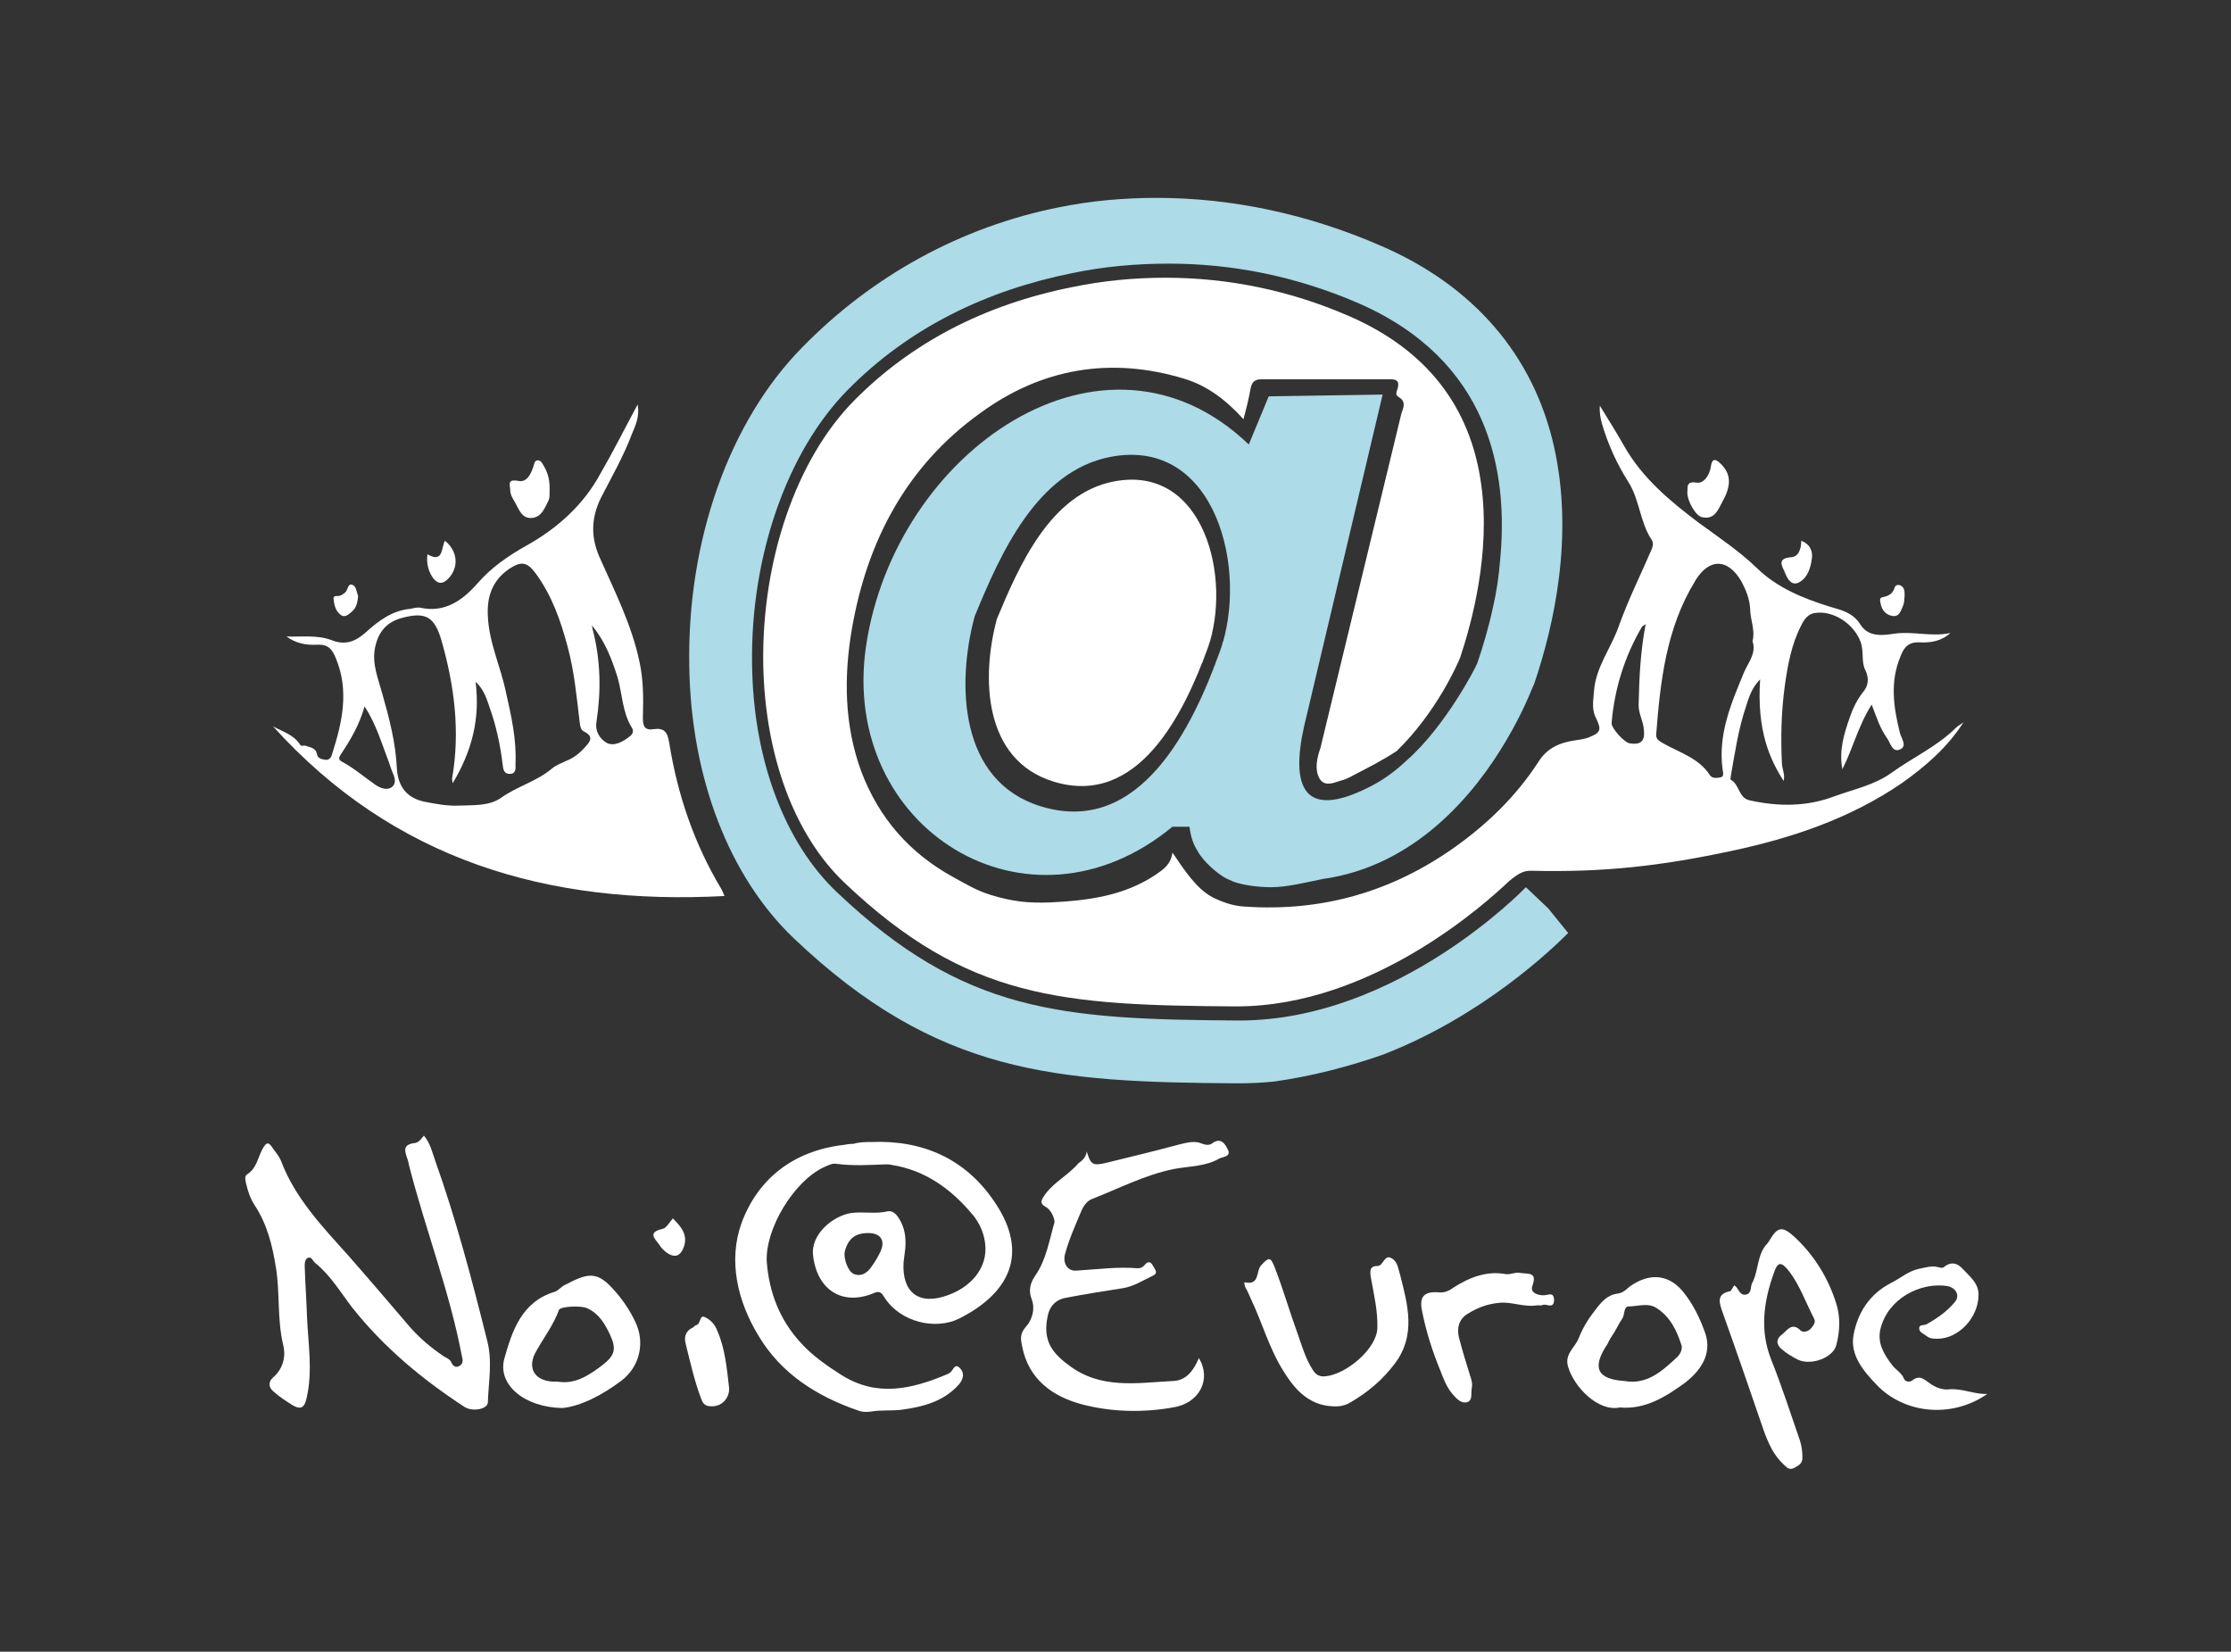
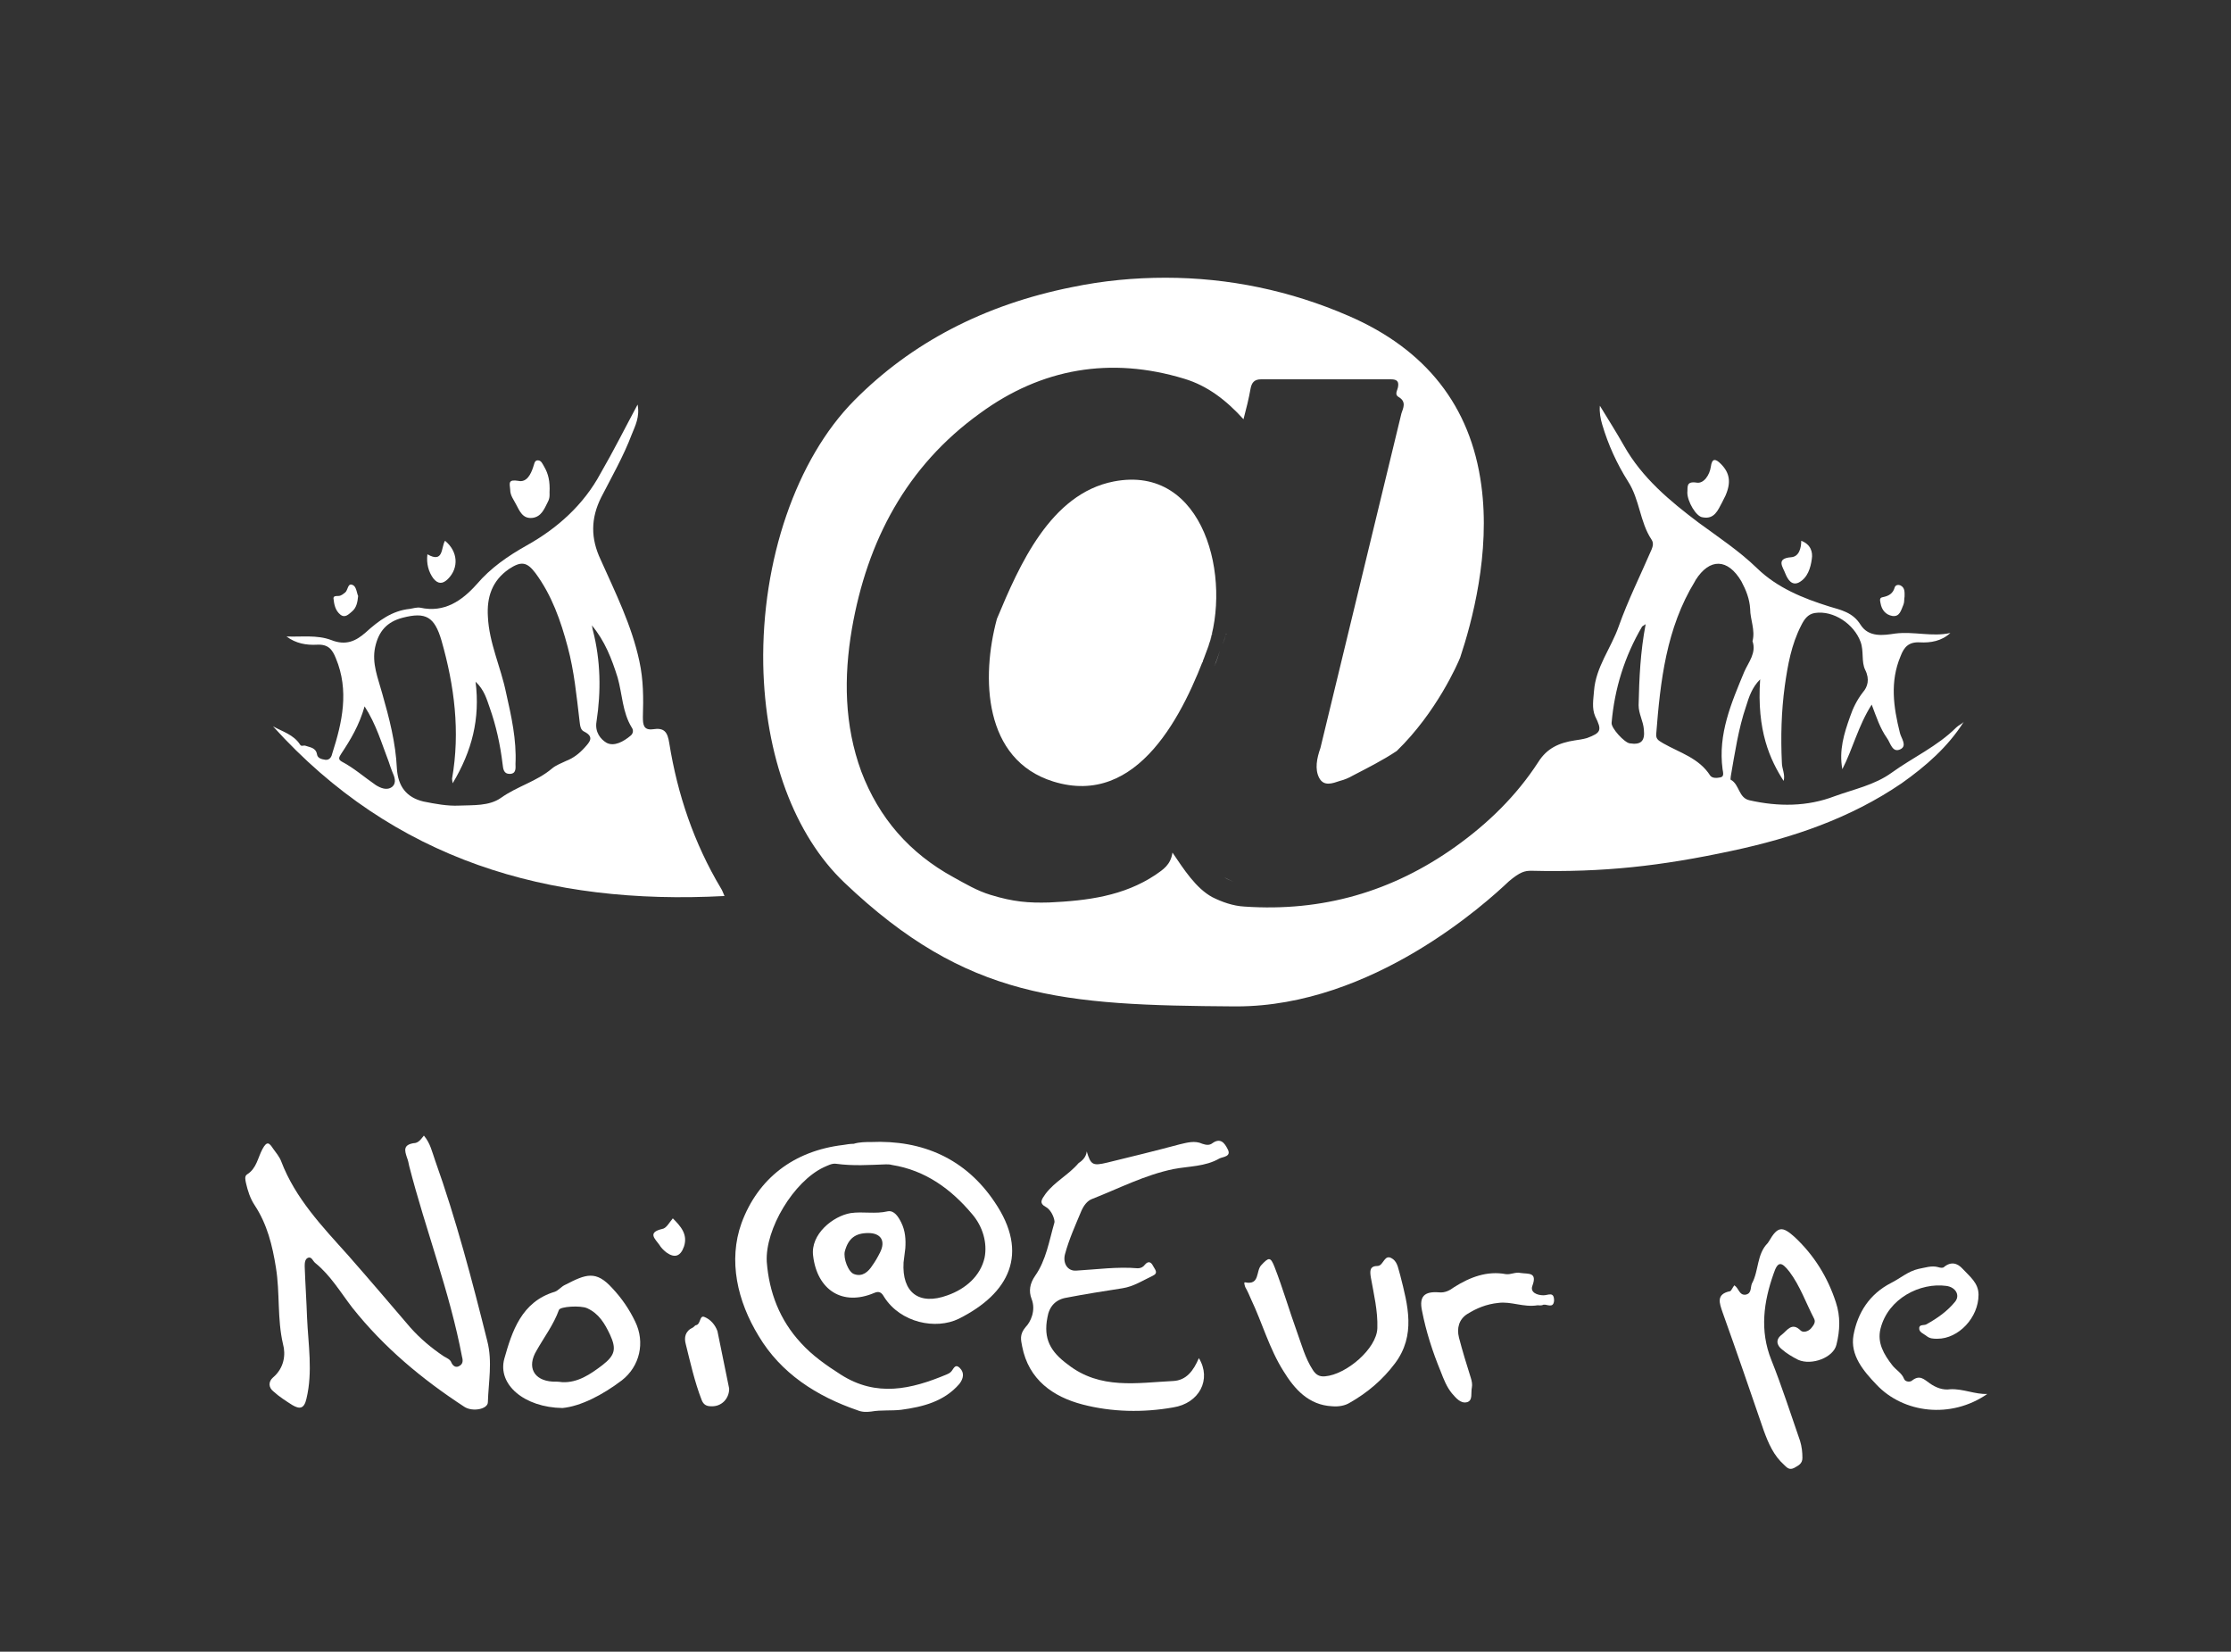
<svg xmlns="http://www.w3.org/2000/svg" version="1.1" id="Livello_1" x="0px" y="0px" viewBox="0 0 380 281.3" style="enable-background:new 0 0 380 281.3;" xml:space="preserve">
  <rect x="0" y="0" width="380" height="281.3" fill="#333333" stroke="none" />
  <style type="text/css">
	.st0{fill:#193864;}
	.st1{fill:none;}
	.st2{fill:#ADDBE7;}
	.st3{fill:#FFFFFF;}
</style>
  <path class="st3" d="M108.6,68.9c0.4,2.1-0.4,3.6-1,5.1c-1.4,3.7-3.4,7.2-5.2,10.7c-1.8,3.6-1.8,7-0.1,10.6  c2.5,5.6,5.3,11.2,6.6,17.3c0.7,3.2,0.7,6.3,0.6,9.5c0,1.3,0.1,2.3,1.7,2.1c1.9-0.3,2.5,0.4,2.8,2.4c1.4,8.7,4.2,17,8.8,24.7  c0.2,0.3,0.3,0.6,0.6,1.3c-30.1,1.6-56.3-6.1-76.9-28.9c1.6,0.9,3.5,1.4,4.6,3.1c0.2,0.4,0.6,0.1,0.9,0.2c0.8,0.3,1.8,0.3,2,1.5  c0.1,0.6,0.7,0.8,1.4,0.9c0.8,0.1,1.1-0.6,1.2-1.1c1.7-5.3,2.9-10.7,0.6-16.2c-0.6-1.5-1.3-2.4-3.2-2.3c-1.8,0.1-3.6-0.2-5.2-1.4  c2.6,0.1,5.2-0.3,7.6,0.6c2.5,1,4.2,0.2,5.9-1.3c2.2-2,4.5-3.7,7.5-4c0.6-0.1,1.2-0.3,1.8-0.2c4.1,0.9,7.1-1.2,9.6-4  c2.4-2.8,5.3-4.8,8.5-6.6c5.2-2.9,9.7-6.9,12.6-12.3C104.5,76.8,106.4,73,108.6,68.9z M77.1,133.4c-0.1-0.6-0.1-0.7-0.1-0.8  c1.4-8,0.4-15.8-1.8-23.5c-1.2-4.1-2.7-4.9-6.6-3.9c-2.7,0.7-4.1,2.3-4.7,5c-0.6,2.8,0.5,5.3,1.2,7.9c1.2,4.2,2.3,8.4,2.5,12.8  c0.2,3,1.6,4.9,4.5,5.6c2,0.4,4.1,0.8,6.1,0.7c2.4-0.1,5.1,0.1,7.1-1.3c2.8-2,6.1-2.8,8.7-5c0.7-0.6,1.6-0.9,2.4-1.3  c1.3-0.5,2.3-1.3,3.2-2.3c0.8-0.9,1.7-1.8-0.1-2.7c-0.7-0.3-0.7-1.2-0.8-1.9c-0.5-4.2-0.9-8.4-2-12.5c-1.2-4.5-2.7-8.8-5.5-12.6  c-1.5-2-2.5-2-4.5-0.7c-2.9,2-3.8,4.8-3.6,8.1c0.2,4.5,2.2,8.6,3.1,13c0.9,4,1.8,8,1.6,12.1c0,0.6,0.2,1.7-1,1.7  c-1,0-1.1-0.8-1.2-1.7c-0.4-3.3-1.1-6.5-2.2-9.6c-0.5-1.4-0.9-3-2.4-4.4C81.8,122.4,80.4,127.9,77.1,133.4z M100.8,106.5  c0.1,0.3,0.1,0.6,0.2,0.9c1.3,5.1,1.4,10.3,0.6,15.5c-0.3,1.8,0.7,3,1.7,3.6c1.3,0.7,2.9-0.2,4.1-1.2c0.5-0.4,0.5-1,0.2-1.4  c-1.6-2.6-1.6-5.7-2.4-8.5C104.2,112.2,103,109.1,100.8,106.5z M62.1,120.3c-0.9,3.2-2.4,5.7-4,8.1c-0.3,0.5-0.6,0.9,0.1,1.3  c2.1,1.1,3.9,2.7,5.8,4c0.8,0.5,1.9,1,2.8,0.3c0.8-0.7,0.4-1.7,0-2.6c-0.2-0.5-0.4-1.1-0.6-1.7C65,126.6,64.1,123.4,62.1,120.3z" />
  <path class="st3" d="M148.3,194.5c8.9-0.4,16.2,2.9,21.1,10.2c6,8.8,2.5,15.6-6.1,19.9c-3.9,1.9-9.9,0.7-12.7-3.7  c-0.4-0.7-0.8-1.1-1.7-0.7c-5.4,2.3-9.7-0.5-10.4-6.3c-0.5-3.7,3.4-6.8,6.4-7.3c2.1-0.3,4.2,0.2,6.3-0.3c1.1-0.2,1.8,0.9,2.3,1.9  c0.7,1.4,0.8,2.9,0.7,4.4c-0.1,0.8-0.2,1.6-0.3,2.4c-0.3,5.1,2.6,7.4,7.5,5.6c3.1-1.1,5.6-3.3,6.3-6.4c0.5-2.5-0.3-5.3-2.1-7.4  c-3.6-4.3-8-7.5-13.7-8.4c-0.3-0.1-0.7-0.1-1-0.1c-2.8,0.1-5.6,0.3-8.5-0.1c-0.7-0.1-1.4,0.3-2.1,0.6c-5.1,2.4-10,10.5-9.7,16.1  c0.4,5.2,2.2,9.9,5.8,13.8c2,2.2,4.3,3.8,6.8,5.4c6.1,3.9,12,2.5,18,0c0.2-0.1,0.5-0.2,0.7-0.4c0.5-0.4,0.7-1.6,1.6-0.7  c0.8,0.8,0.6,1.8-0.1,2.7c-2.6,3-6.2,3.9-9.9,4.4c-1.7,0.2-3.4,0-5.1,0.3c-0.8,0.1-1.6,0.1-2.3-0.2c-7-2.4-13.1-6.3-16.9-12.7  c-3.6-5.9-5.2-12.8-2.9-19.2c2.8-7.6,8.9-12.3,17.3-13.3c0.6-0.1,1.2-0.2,1.8-0.2C146.4,194.5,147.4,194.5,148.3,194.5z M147.9,210  c-2.2,0-3.4,0.9-4,3.1c-0.3,1.2,0.6,3.6,1.6,3.9c1.4,0.5,2.4-0.4,3.1-1.5c0.5-0.7,0.9-1.4,1.3-2.2C150.9,211.3,150,210,147.9,210z" />
  <path class="st3" d="M72.2,193.4c1.1,1.3,1.4,2.8,1.9,4.2c3.6,10.1,6.3,20.4,8.9,30.8c0.9,3.5,0.2,7,0.1,10.4c0,1.2-2.6,1.7-4,0.8  c-7.2-4.7-13.7-10.1-19.1-16.9c-2-2.6-3.7-5.5-6.3-7.6c-0.4-0.3-0.6-1.1-1.2-0.9c-0.6,0.2-0.6,1-0.6,1.5c0.1,2.9,0.3,5.8,0.4,8.7  c0.2,4.6,1,9.2-0.1,13.8c-0.4,1.8-1.2,1.8-2.4,1.1c-1.1-0.7-2.2-1.4-3.2-2.3c-0.9-0.7-0.9-1.7-0.1-2.4c1.9-1.6,2.2-3.9,1.7-5.7  c-1-4.3-0.5-8.7-1.2-13c-0.6-3.8-1.5-7.4-3.6-10.6c-0.8-1.2-1.2-2.5-1.5-3.8c-0.1-0.5-0.3-1.2,0.2-1.5c1.6-1,1.8-2.8,2.6-4.3  c0.8-1.5,1.2-1,1.8-0.1c0.5,0.7,1.1,1.4,1.4,2.2c2.4,6.3,7,11.1,11.4,16c3.6,4.1,7.1,8.2,10.6,12.3c1.7,1.9,3.6,3.5,5.7,4.9  c0.5,0.3,1.1,0.5,1.3,1.1c0.3,0.6,0.8,0.9,1.4,0.5c0.5-0.3,0.6-0.8,0.4-1.5c-2.1-11.1-6.2-21.6-9-32.5c-0.1-0.5-0.2-1-0.4-1.5  c-0.4-1.2-0.6-2.1,1.1-2.4C71.3,194.7,71.7,194,72.2,193.4z" />
  <path class="st3" d="M185.1,196.1c0.7,2.3,1,2.5,3.5,1.9c4.1-1,8.2-2,12.3-3.1c1.3-0.3,2.6-0.7,3.9-0.1c0.6,0.2,1.2,0.3,1.7-0.1  c1.4-1,2.1,0,2.6,1c0.7,1.3-0.8,1.3-1.4,1.6c-2.4,1.4-5.2,1.3-7.8,1.8c-4.9,1-9.3,3.3-13.9,5.1c-0.8,0.3-1.4,1.1-1.8,2  c-1,2.4-2.1,4.8-2.8,7.4c-0.4,1.5,0.4,2.9,1.9,2.8c3.5-0.2,7-0.7,10.5-0.4c0.5,0,0.9-0.2,1.2-0.6c0.5-0.6,1-0.6,1.4,0.2  c0.3,0.6,1,1.2-0.1,1.7c-1.7,0.8-3.2,1.8-5.1,2.1c-3.2,0.5-6.4,1-9.5,1.6c-1.9,0.3-3,1.5-3.3,3.4c-0.7,3.6,0.5,5.8,3.5,8  c5.5,4.3,11.8,3.1,17.9,2.8c2.3-0.1,3.5-1.8,4.4-3.9c2.2,3.6,0.1,7.7-4.4,8.4c-5.1,0.9-10.4,0.8-15.4-0.5c-5-1.3-9.2-4.2-10.3-9.9  c-0.2-1.1-0.5-2,0.6-3.3c0.8-0.8,1.8-2.8,1-4.8c-0.5-1.3-0.3-2.6,0.6-3.9c1.9-2.7,2.4-6,3.3-9.1c0.1-0.4-0.4-2-1.4-2.6  c-1.3-0.7-0.8-1.3-0.1-2.3c1.6-2.1,3.9-3.2,5.6-5.2C184.3,197.7,185,197.1,185.1,196.1z" />
  <path class="st3" d="M295.4,218.9c0.8,0.5,0.8,1.7,1.9,1.6c1.1-0.2,0.8-1.2,1.1-1.9c1.2-2.2,0.8-5,2.7-6.9c0.1-0.1,0.1-0.2,0.2-0.3  c1.5-2.6,2.3-2.6,4.4-0.7c3.3,3.1,5.6,6.8,7,11.1c0.8,2.4,0.7,4.8,0.1,7.2c-0.5,2.2-4.2,3.6-6.5,2.6c-1-0.5-2-1.1-2.8-1.8  c-0.9-0.7-1.1-1.7,0-2.5c0.9-0.7,1.7-2.2,3.2-0.7c0.4,0.4,1.3,0.2,1.8-0.4c0.4-0.5,0.8-1,0.5-1.6c-1.4-2.7-2.4-5.6-4.2-8  c-1.4-1.8-2-1.8-2.7,0.3c-1.7,4.8-2.4,9.7-0.4,14.7c1.8,4.5,3.3,9.2,4.9,13.8c0.3,1,0.4,1.9,0.4,2.9c0,1-0.7,1.3-1.4,1.7  c-0.8,0.4-1.2,0-1.7-0.5c-1.8-1.6-2.7-3.7-3.5-5.9c-2.3-6.7-4.6-13.4-7-20.1c-0.5-1.5-1.2-3.1,1.3-3.6  C294.9,219.8,295.1,219.3,295.4,218.9z" />
  <path class="st3" d="M226.9,239.5c-4-0.2-6.4-2.9-8.3-6c-2.4-3.8-3.6-8.2-5.5-12.2c-0.3-0.7-0.6-1.4-1-2.1c-0.1-0.3-0.3-0.9,0-0.8  c2.5,0.5,1.8-1.9,2.7-2.9c1.3-1.4,1.6-1.5,2.3,0.3c1.4,3.6,2.5,7.4,3.8,11c0.8,2.2,1.4,4.5,2.7,6.5c0.5,0.8,1.1,1.2,2.1,1.1  c3.6-0.3,8.8-4.7,8.9-8.2c0.1-2.9-0.6-5.8-1.1-8.6c-0.2-1.2-0.2-2,1.2-2c1-0.1,1.1-2.2,2.5-1.2c0.9,0.6,1,1.9,1.3,2.8  c1.3,5.1,2.7,10.2-0.9,15c-2.1,2.8-4.7,5-7.7,6.7C229.1,239.4,228,239.6,226.9,239.5z" />
  <path class="st3" d="M95.8,239.8c-6.5-0.1-11.1-4-9.9-8.4c1.3-4.6,2.9-9.7,8.6-11.4c0.6-0.2,1.1-0.9,1.8-1.2c3.5-1.8,5.2-2.5,8,0.6  c1.6,1.7,2.9,3.6,3.9,5.7c1.7,3.5,0.8,7.6-2.3,10C102.6,237.6,98.9,239.5,95.8,239.8z M95.8,235.4c2.6,0.1,4.7-1.3,6.8-2.9  c2.2-1.7,2.4-2.8,1.3-5.2c-0.9-1.9-1.9-3.6-3.9-4.5c-1.1-0.5-4.6-0.3-4.8,0.3c-0.9,2.5-2.5,4.6-3.8,6.9c-1.7,2.8-0.5,5.1,2.7,5.3  C94.6,235.3,95.1,235.3,95.8,235.4z" />
-   <path class="st3" d="M275.9,239.7c-3.7,0.8-7.8-3.5-8.8-6.9c-0.7-2.2,1.2-3.3,1.8-4.9c0.7-1.8,1.7-3.4,2.9-4.9c1-1.3,2-2.5,3.8-2.7  c0.8-0.1,1.4-0.7,2-1.2c2.8-2,6.2-2.5,9,0.8c1.8,2.2,3,4.7,3.9,7.3c1.1,3.5-0.9,6.3-3.5,8.3C283.7,237.9,280.2,240.1,275.9,239.7z   M276.7,235.2c3.9,0.7,6.5-1.8,9-4.1c0.5-0.5,0.9-1.3,0.7-2c-0.8-2.5-1.9-4.8-4.2-6.3c-1.5-1-3.2-0.3-4.8-0.3  c-0.9,0-0.6,1.4-1.1,2.1c-0.5,0.7-0.9,1.6-1.4,2.4c-0.4,0.6-0.8,1.2-1.1,1.9C271.1,232.9,272,234.9,276.7,235.2z" />
  <path class="st3" d="M338.5,237.4c-6.2,4.3-14.3,3.3-18.9-1.6c-2.2-2.3-4.5-5-3.9-8.4c0.7-3.8,2.7-7,6.4-8.9c1.6-0.8,2.9-2,4.7-2.4  c1.1-0.2,2.2-0.6,3.3-0.3c0.3,0.1,0.8,0.2,1,0c1.2-1,2.3-0.7,3.2,0.3c1.2,1.3,2.7,2.4,2.7,4.4c0,3.9-3.4,7.5-7,7.5  c-0.7,0-1.3,0-1.9-0.5c-0.5-0.4-1.3-0.6-1.2-1.4c0.1-0.6,0.9-0.3,1.3-0.6c1.8-1,3.5-2.2,4.8-3.8c0.9-1.1,0.1-2.5-1.5-2.7  c-4.4-0.6-9.9,2.1-11.2,7.3c-0.6,2.4,0.6,4.4,2,6.2c0.6,0.8,1.6,1.3,2,2.3c0.2,0.6,1.1,0.6,1.4,0.3c1.3-1,2-0.2,3,0.5  c1,0.7,2.2,1.2,3.5,1C334.4,236.5,336.4,237.5,338.5,237.4z" />
  <path class="st3" d="M261.9,222.3c-2.4,0.4-4.5-0.7-6.7-0.4c-2,0.2-3.7,0.9-5.3,1.9c-1.4,0.9-1.8,2.4-1.4,4c0.6,2.3,1.3,4.6,2,6.8  c0.2,0.6,0.3,1.2,0.2,1.7c-0.2,0.9,0.2,2.2-0.8,2.5c-1.1,0.3-1.9-0.7-2.6-1.5c-0.9-1.1-1.4-2.4-1.9-3.7c-1.4-3.4-2.5-6.8-3.2-10.4  c-0.5-2.4,0.4-3.3,2.9-3.1c1,0.1,1.8-0.3,2.6-0.9c2.7-1.7,5.6-2.8,8.8-2.2c0.9,0.1,1.6-0.4,2.5-0.2c1.3,0.2,2.9-0.2,2,2.2  c-0.4,1.1,0.8,1.6,1.9,1.6c0.8,0,1.8-0.7,1.8,0.9c-0.1,1.4-1.2,0.6-1.8,0.7C262.5,222.4,262.1,222.3,261.9,222.3z" />
-   <path class="st3" d="M124.2,236.5c0,1.7-1.3,3.1-3.1,3c-0.8,0-1.3-0.3-1.6-1.1c-1.2-3.1-1.9-6.3-2.7-9.5c-0.3-1.1-0.1-2.2,1.2-2.8  c0.2-0.1,0.3-0.3,0.5-0.4c0.9-0.1,0.6-1.8,1.5-1.4c1,0.4,1.8,1.3,2.2,2.4C123.5,229.7,123.8,233,124.2,236.5z" />
+   <path class="st3" d="M124.2,236.5c0,1.7-1.3,3.1-3.1,3c-0.8,0-1.3-0.3-1.6-1.1c-1.2-3.1-1.9-6.3-2.7-9.5c-0.3-1.1-0.1-2.2,1.2-2.8  c0.2-0.1,0.3-0.3,0.5-0.4c0.9-0.1,0.6-1.8,1.5-1.4c1,0.4,1.8,1.3,2.2,2.4z" />
  <path class="st3" d="M93.6,83.9c0,0.2,0.1,0.9-0.3,1.6c-0.6,1.2-1.1,2.5-2.6,2.7c-1.7,0.2-2.2-1.2-2.8-2.3c-0.4-0.8-1-1.5-1-2.5  c-0.1-1.1-0.4-1.8,1.4-1.5c1.4,0.3,2.1-1.1,2.5-2.3c0.2-0.5,0.2-1.2,0.8-1.2c0.6,0,0.8,0.6,1.1,1.1C93.4,80.7,93.7,82,93.6,83.9z" />
  <path class="st3" d="M287.4,83.9c0.1-0.9-0.3-2,1.6-1.7c1.2,0.2,2.2-1.3,2.4-2.7c0.2-1.5,0.8-1.4,1.7-0.5c1.5,1.5,1.8,3.1,0.8,5.4  c-0.2,0.4-0.4,0.8-0.6,1.2c-0.7,1.3-1.3,2.9-3.3,2.5C288.9,88,287.4,85.4,287.4,83.9z" />
  <path class="st3" d="M72.8,94.4c2.8,1.6,2.3-1.2,3-2.3c2.2,1.8,2.4,4.6,0.5,6.5c-0.9,0.9-1.7,0.9-2.5-0.1C73,97.4,72.6,96,72.8,94.4  z" />
  <path class="st3" d="M306.8,92.1c1.6,0.6,2,1.9,1.8,3.1c-0.2,1.5-0.7,3.2-2.2,4c-1.2,0.6-1.9-0.5-2.3-1.5c-0.4-1.1-1.7-2.6,1-2.8  C306.4,94.8,306.8,93.4,306.8,92.1z" />
  <path class="st3" d="M114.6,207.5c1.3,1.3,2.6,2.7,1.9,4.8c-0.6,1.7-1.6,2-3,1c-0.5-0.4-0.9-0.8-1.2-1.3c-0.7-1-2.1-2.1,0.5-2.7  C113.5,209.2,114,208.2,114.6,207.5z" />
  <path class="st3" d="M324.4,101.6c-0.1,0.5,0,0.9-0.2,1.4c-0.4,0.9-0.6,2.1-1.9,1.9c-1.1-0.2-1.8-1-2-2.2c-0.1-0.5-0.2-0.9,0.4-1  c1-0.2,1.7-0.6,2-1.6c0.1-0.4,0.5-0.6,1-0.4C324.5,100.1,324.4,100.9,324.4,101.6z" />
  <path class="st3" d="M61,101.5c-0.1,1.1-0.3,2-1,2.6c-0.6,0.5-1.2,1.2-2,0.6c-0.9-0.7-1.1-1.8-1.2-2.8c0-0.4,0.4-0.4,0.8-0.4  c0.5,0,0.8-0.3,1.2-0.6c0.5-0.4,0.4-1.8,1.4-1.2C60.7,100,60.8,101.1,61,101.5z" />
  <path class="st3" d="M206.7,113.9C206.7,113.9,206.7,113.9,206.7,113.9L206.7,113.9z" />
  <path class="st3" d="M170.2,108.1C170.2,108.1,170.2,108.1,170.2,108.1C170.2,108.1,170.2,108.1,170.2,108.1z" />
  <path class="st3" d="M210.2,150.2c-0.6-0.2-1.1-0.5-1.7-0.8C209,149.7,209.6,150,210.2,150.2z" />
  <path class="st3" d="M206.9,113.3c0.2-0.5,0.5-1.3,0.9-2.5c0,0,0,0,0,0C207.5,111.7,207.2,112.7,206.9,113.3z" />
  <path class="st3" d="M206.9,113.4c-0.1,0.2-0.1,0.3-0.1,0.4C206.8,113.7,206.8,113.6,206.9,113.4z" />
  <path class="st3" d="M208.2,109.8c0.3-0.8,0.5-1.3,0.6-1.7C208.7,108.5,208.5,109.1,208.2,109.8z" />
-   <path class="st3" d="M208.9,107.9C208.9,107.9,208.9,107.9,208.9,107.9C208.9,107.9,208.9,107.9,208.9,107.9z" />
  <path class="st3" d="M208.2,109.9c-0.1,0.3-0.2,0.6-0.3,0.9l0,0C208,110.5,208.1,110.2,208.2,109.9z" />
  <path class="st3" d="M208.9,107.7C208.9,107.7,208.9,107.7,208.9,107.7L208.9,107.7z" />
  <path class="st3" d="M257.7,124.2c-0.4,0.7-0.8,1.4-1.2,2.1C256.9,125.6,257.3,124.9,257.7,124.2z" />
  <path class="st3" d="M333.2,123.9c-3.2,3.2-7.4,5.1-11,7.7c-2.9,2.1-6.4,2.8-9.7,4c-4.7,1.8-9.6,1.8-14.5,0.7  c-1.9-0.4-1.7-2.7-3.2-3.5c-0.1,0,0-0.4,0-0.6c0.7-4,1.3-8.1,2.6-11.9c0.5-1.6,1-3.2,2.4-4.6c-0.6,8.8,1.7,13.7,4,17.3  c0.3-1.1-0.3-2.1-0.3-3.1c-0.2-4.4-0.1-8.7,0.5-13.1c0.5-3.5,1.1-7,2.8-10.3c0.5-1,1.1-1.9,2.3-2.1c3.2-0.5,6.7,1.9,7.8,4.9  c0.6,1.6,0.1,3.4,0.8,4.8c0.8,1.6,0.4,2.9-0.4,3.8c-1,1.3-1.7,2.7-2.2,4.2c-1,2.8-1.9,5.7-1.3,8.9c1.8-3.5,2.7-7.4,5-11  c0.8,2.1,1.4,4,2.6,5.7c0.6,0.8,0.9,2.6,2.3,1.9c1.2-0.6,0.1-1.9-0.1-2.8c-1.1-4.4-1.7-8.7,0.1-13c0.6-1.6,1.4-2.5,3.3-2.4  c1.8,0.1,3.7-0.2,5.2-1.6c-3.1,0.7-6.2-0.3-9.4,0.1c-2,0.3-4.5,0.7-5.9-1.5c-1.3-2.1-3.3-2.5-5.3-3.1c-4.5-1.4-8.9-3.2-12.3-6.5  c-3.1-3-6.6-5.3-10-7.8c-4.9-3.7-9.6-7.6-12.7-13.1c-1.3-2.3-2.7-4.5-4.1-6.8c-0.1,1.1,0.1,2.2,0.4,3.2c1,3.4,2.5,6.7,4.4,9.7  c2,3.1,2,6.9,4,9.9c0.4,0.6,0.2,1.2,0,1.7c-1.9,4.4-4,8.6-5.6,13.1c-1.3,3.7-3.9,6.9-4.2,11c-0.1,1.4-0.4,2.9,0.2,4.3  c1.2,2.4,1,2.8-1.4,3.7c-0.7,0.2-1.4,0.3-2.1,0.4c-2.6,0.4-4.7,1.3-6.2,3.7c-3.7,5.7-8.5,10.4-14.1,14.4  c-10.8,7.7-22.7,11.1-35.9,10.2c-2-0.1-3.9-0.8-5.5-1.6c-2.8-1.5-4.9-4.8-6.8-7.6c-0.3,2.1-1.6,2.9-2.9,3.8  c-5.4,3.6-11.6,4.4-18.1,4.7c-3.5,0.1-6.1-0.1-10-1.3c-2.3-0.7-4.3-1.9-6.3-3c-7.5-4.1-12.7-10.1-15.7-18c-2.9-7.9-3-16.1-1.6-24.3  c2.6-15,9.3-27.7,21.8-36.7c10.5-7.7,22.3-9.7,34.8-5.9c4,1.2,7.2,3.7,10.1,6.9c0.5-1.9,0.9-3.5,1.2-5.2c0.2-1.1,0.7-1.6,1.8-1.6  c7.4,0,14.7,0,22.1,0c1.1,0,1.4,0.4,1.2,1.4c-0.1,0.5-0.6,1.2,0.1,1.6c1.4,0.8,0.8,1.9,0.5,2.8l-13.8,57c-0.6,1.7-1,3.6-0.2,5.1  c0.8,1.5,2.3,0.9,3.5,0.5c0.8-0.2,1.5-0.5,2.2-0.9c2.5-1.3,5.1-2.6,7.5-4.2c6.8-6.6,10.4-14.9,10.8-15.9c2-6,5.2-17.8,3.6-29.4  c-1.8-13.4-9.4-23.1-22.6-28.8c-9.9-4.3-20.4-6.5-31.2-6.5c-5.3,0-10.6,0.5-15.9,1.6c-15,3-27.4,9.5-37.1,19.3  c-9.9,10-15.8,27.3-15.5,45c0.3,15.5,5.3,29,13.8,37.1c20.9,19.9,37.2,20.9,66.5,21.1l0.3,0c23.2,0,42.6-17.7,46.4-21.3  c1.9-1.6,2.7-1.8,3.8-1.8c12.3,0.3,22.1-0.8,34.2-3.4c10.3-2.2,20.1-5.5,28.9-11.5c4.1-2.9,7.9-6.2,10.6-10.5  C334.2,123.3,333.6,123.5,333.2,123.9z M280,124.3c0.2,1.9-0.5,2.6-2.4,2.3c-0.9-0.1-3.2-2.6-3.1-3.5c0.5-5.8,2.2-11.3,5.2-16.4  c0.1-0.1,0.2-0.1,0.6-0.4c-0.9,4.7-1.1,9.2-1.2,13.8C279.1,121.6,279.9,122.8,280,124.3z M293,132.4c-0.5,0.1-1.3,0.2-1.7-0.3  c-1.9-3-5.2-3.9-8-5.5c-0.6-0.4-1.3-0.6-1.2-1.6c0.7-9,1.7-18,6.6-26c0-0.1,0.1-0.1,0.1-0.2c2.4-3.8,5.5-3.7,7.8,0.2  c0.8,1.5,1.4,3,1.5,4.7c0,1.8,0.9,3.6,0.4,5.5c0.7,2-0.7,3.6-1.4,5.2c-2.2,5.3-4.5,10.6-3.7,16.6C293.5,131.6,293.7,132.3,293,132.4  z" />
  <path class="st3" d="M170.2,107.8c-0.1,0.3-0.2,0.5-0.3,0.6C170,108.2,170.1,108,170.2,107.8L170.2,107.8z" />
  <path class="st3" d="M170.2,107.8L170.2,107.8c-0.1,0.2-0.2,0.4-0.3,0.6C169.6,109.5,170.3,108.6,170.2,107.8z" />
  <path class="st3" d="M170.2,108.1c0-0.1,0-0.1,0-0.2v0C170.2,107.9,170.2,108,170.2,108.1z" />
  <path class="st3" d="M170.2,107.7C170.2,107.7,170.2,107.7,170.2,107.7L170.2,107.7z" />
  <path class="st3" d="M170.2,108.1C170.3,108.2,170.3,108.2,170.2,108.1L170.2,108.1z" />
  <path class="st3" d="M170.2,107.7C170.2,107.8,170.2,107.8,170.2,107.7L170.2,107.7C170.2,107.8,170.2,107.8,170.2,107.7z" />
  <path class="st3" d="M208.8,108.1c0-0.1,0-0.1,0.1-0.2C208.9,108,208.8,108,208.8,108.1z" />
  <path class="st3" d="M208.2,109.9c0,0,0-0.1,0-0.1C208.2,109.8,208.2,109.9,208.2,109.9z" />
  <path class="st3" d="M206.9,113.3c0,0.1,0,0.1-0.1,0.1C206.9,113.4,206.9,113.3,206.9,113.3z" />
-   <polygon class="st3" points="207.8,110.8 207.8,110.8 207.8,110.8 " />
  <path class="st3" d="M208.9,107.8c0-0.1,0-0.1,0-0.1C208.9,107.7,208.9,107.8,208.9,107.8z" />
  <path class="st3" d="M206.8,113.8C206.8,113.8,206.7,113.8,206.8,113.8C206.7,113.8,206.8,113.8,206.8,113.8z" />
-   <path class="st2" d="M208.5,149.4C208.5,149.4,208.5,149.4,208.5,149.4c0.5,0.3,1.1,0.5,1.7,0.8c1.8,0.6,4.2,0.9,6.3,0.9  c2.8,0,6.3-0.9,8.8-1.4c15.8-2.2,25.9-14.5,31.2-23.5c0.4-0.7,0.8-1.4,1.2-2.1c2.2-4,3.3-7,3.5-7.4l0.1-0.2  c3.4-10,6.8-25.2,3.4-40.4c-3.5-15.6-13.7-27.4-29.4-34.2c-12.6-5.5-25.6-8.2-38.3-8.2c-5.6,0-11.2,0.5-16.6,1.6  c-16.6,3.3-31.8,11.6-43.8,23.9c-12.4,12.6-19.6,32.9-19.2,54.3c0.3,19,6.8,35.8,17.8,46.3c24.4,23.2,44.5,24.5,75.4,24.7  c0.1,0,0.3,0,0.4,0c2,0,4-0.1,6-0.3c6.4-0.9,12.6-2.5,18.6-4.6c17-6.6,28.8-18,31.5-20.7l-3.4-4.2l-3.8-3.6  c-0.2,0.2-21.8,22.7-48.8,22.7c-0.1,0-0.2,0-0.3,0c-30-0.2-46.6-1.3-68.2-21.8c-9-8.5-14.3-22.7-14.5-38.8  c-0.3-18.3,5.9-36.2,16.2-46.7c10.6-10.8,23.9-17.1,38.4-20c5.3-1.1,10.8-1.6,16.4-1.6c10.7,0,21.5,2.1,32.2,6.7  c22.3,9.7,25.7,28.5,24.2,43.9c-0.2,2.6-0.6,5.3-1.2,7.9c-0.8,3.7-1.8,7-2.7,9.6c-0.3,0.8-5.5,10.8-12,16.5l0,0  c-2,1.9-4.2,3.5-6.7,4.7c-10.7,5.3-13.1,0-10.8-10.4l13.4-56.6l-19.4,0.3l-3.4,8.2c-24.6-23.6-60.3,1.1-65.2,34.4  c-4.5,31,27.6,51,52.2,30.7h2.9c0.2,1.6,0.6,2.9,1.3,4C205.1,147,207.5,148.8,208.5,149.4z M177.2,137.3  c-13.8-4.3-14.3-20.7-11.2-32.3c4.4-10.7,10.6-24.8,23.2-27.2c18-3.4,23.5,19.5,18.6,33.1c0.1-0.3,0.2-0.6,0.3-0.9c0,0,0-0.1,0-0.1  c0.2-0.7,0.5-1.3,0.6-1.7c0-0.1,0-0.1,0.1-0.2c0,0,0-0.1,0-0.1c0-0.1,0-0.1,0-0.1c0,0,0,0,0,0c0,0,0,0.1,0,0.1c0,0,0,0.1,0,0.1  c0,0.1,0,0.1-0.1,0.2c-0.1,0.3-0.3,0.9-0.6,1.7c0,0,0,0.1,0,0.1c-0.1,0.3-0.2,0.6-0.3,0.9c-0.4,1.2-0.7,2-0.9,2.5  c0,0.1,0,0.1-0.1,0.1c-0.1,0.2-0.1,0.3-0.1,0.4c0,0,0,0.1,0,0.1c0,0,0,0,0,0c0,0,0,0,0-0.1c0-0.1,0.1-0.2,0.1-0.4c0,0,0-0.1,0.1-0.1  c0.2-0.6,0.6-1.5,0.9-2.5C203.2,123.7,194.2,142.6,177.2,137.3z" />
  <path class="st3" d="M179.4,133.1c-11.9-3.7-12.3-17.7-9.6-27.7c3.8-9.1,9.1-21.3,19.9-23.4c15.5-3,20.2,16.7,16,28.4  c0.1-0.3,0.2-0.5,0.3-0.8c0,0,0-0.1,0-0.1c0.2-0.6,0.4-1.1,0.5-1.4c0-0.1,0-0.1,0.1-0.2c0,0,0-0.1,0-0.1c0,0,0-0.1,0-0.1  c0,0,0,0,0,0c0,0,0,0,0,0.1c0,0,0,0,0,0.1c0,0,0,0.1-0.1,0.2c-0.1,0.3-0.3,0.7-0.5,1.4c0,0,0,0.1,0,0.1c-0.1,0.2-0.2,0.5-0.3,0.8  c-0.4,1-0.6,1.7-0.8,2.1c0,0,0,0.1,0,0.1c-0.1,0.1-0.1,0.2-0.1,0.3c0,0,0,0.1,0,0.1c0,0,0,0,0,0c0,0,0,0,0-0.1  c0-0.1,0.1-0.2,0.1-0.3c0,0,0-0.1,0-0.1c0.2-0.5,0.5-1.3,0.8-2.1C201.7,121.4,193.9,137.6,179.4,133.1z" />
</svg>